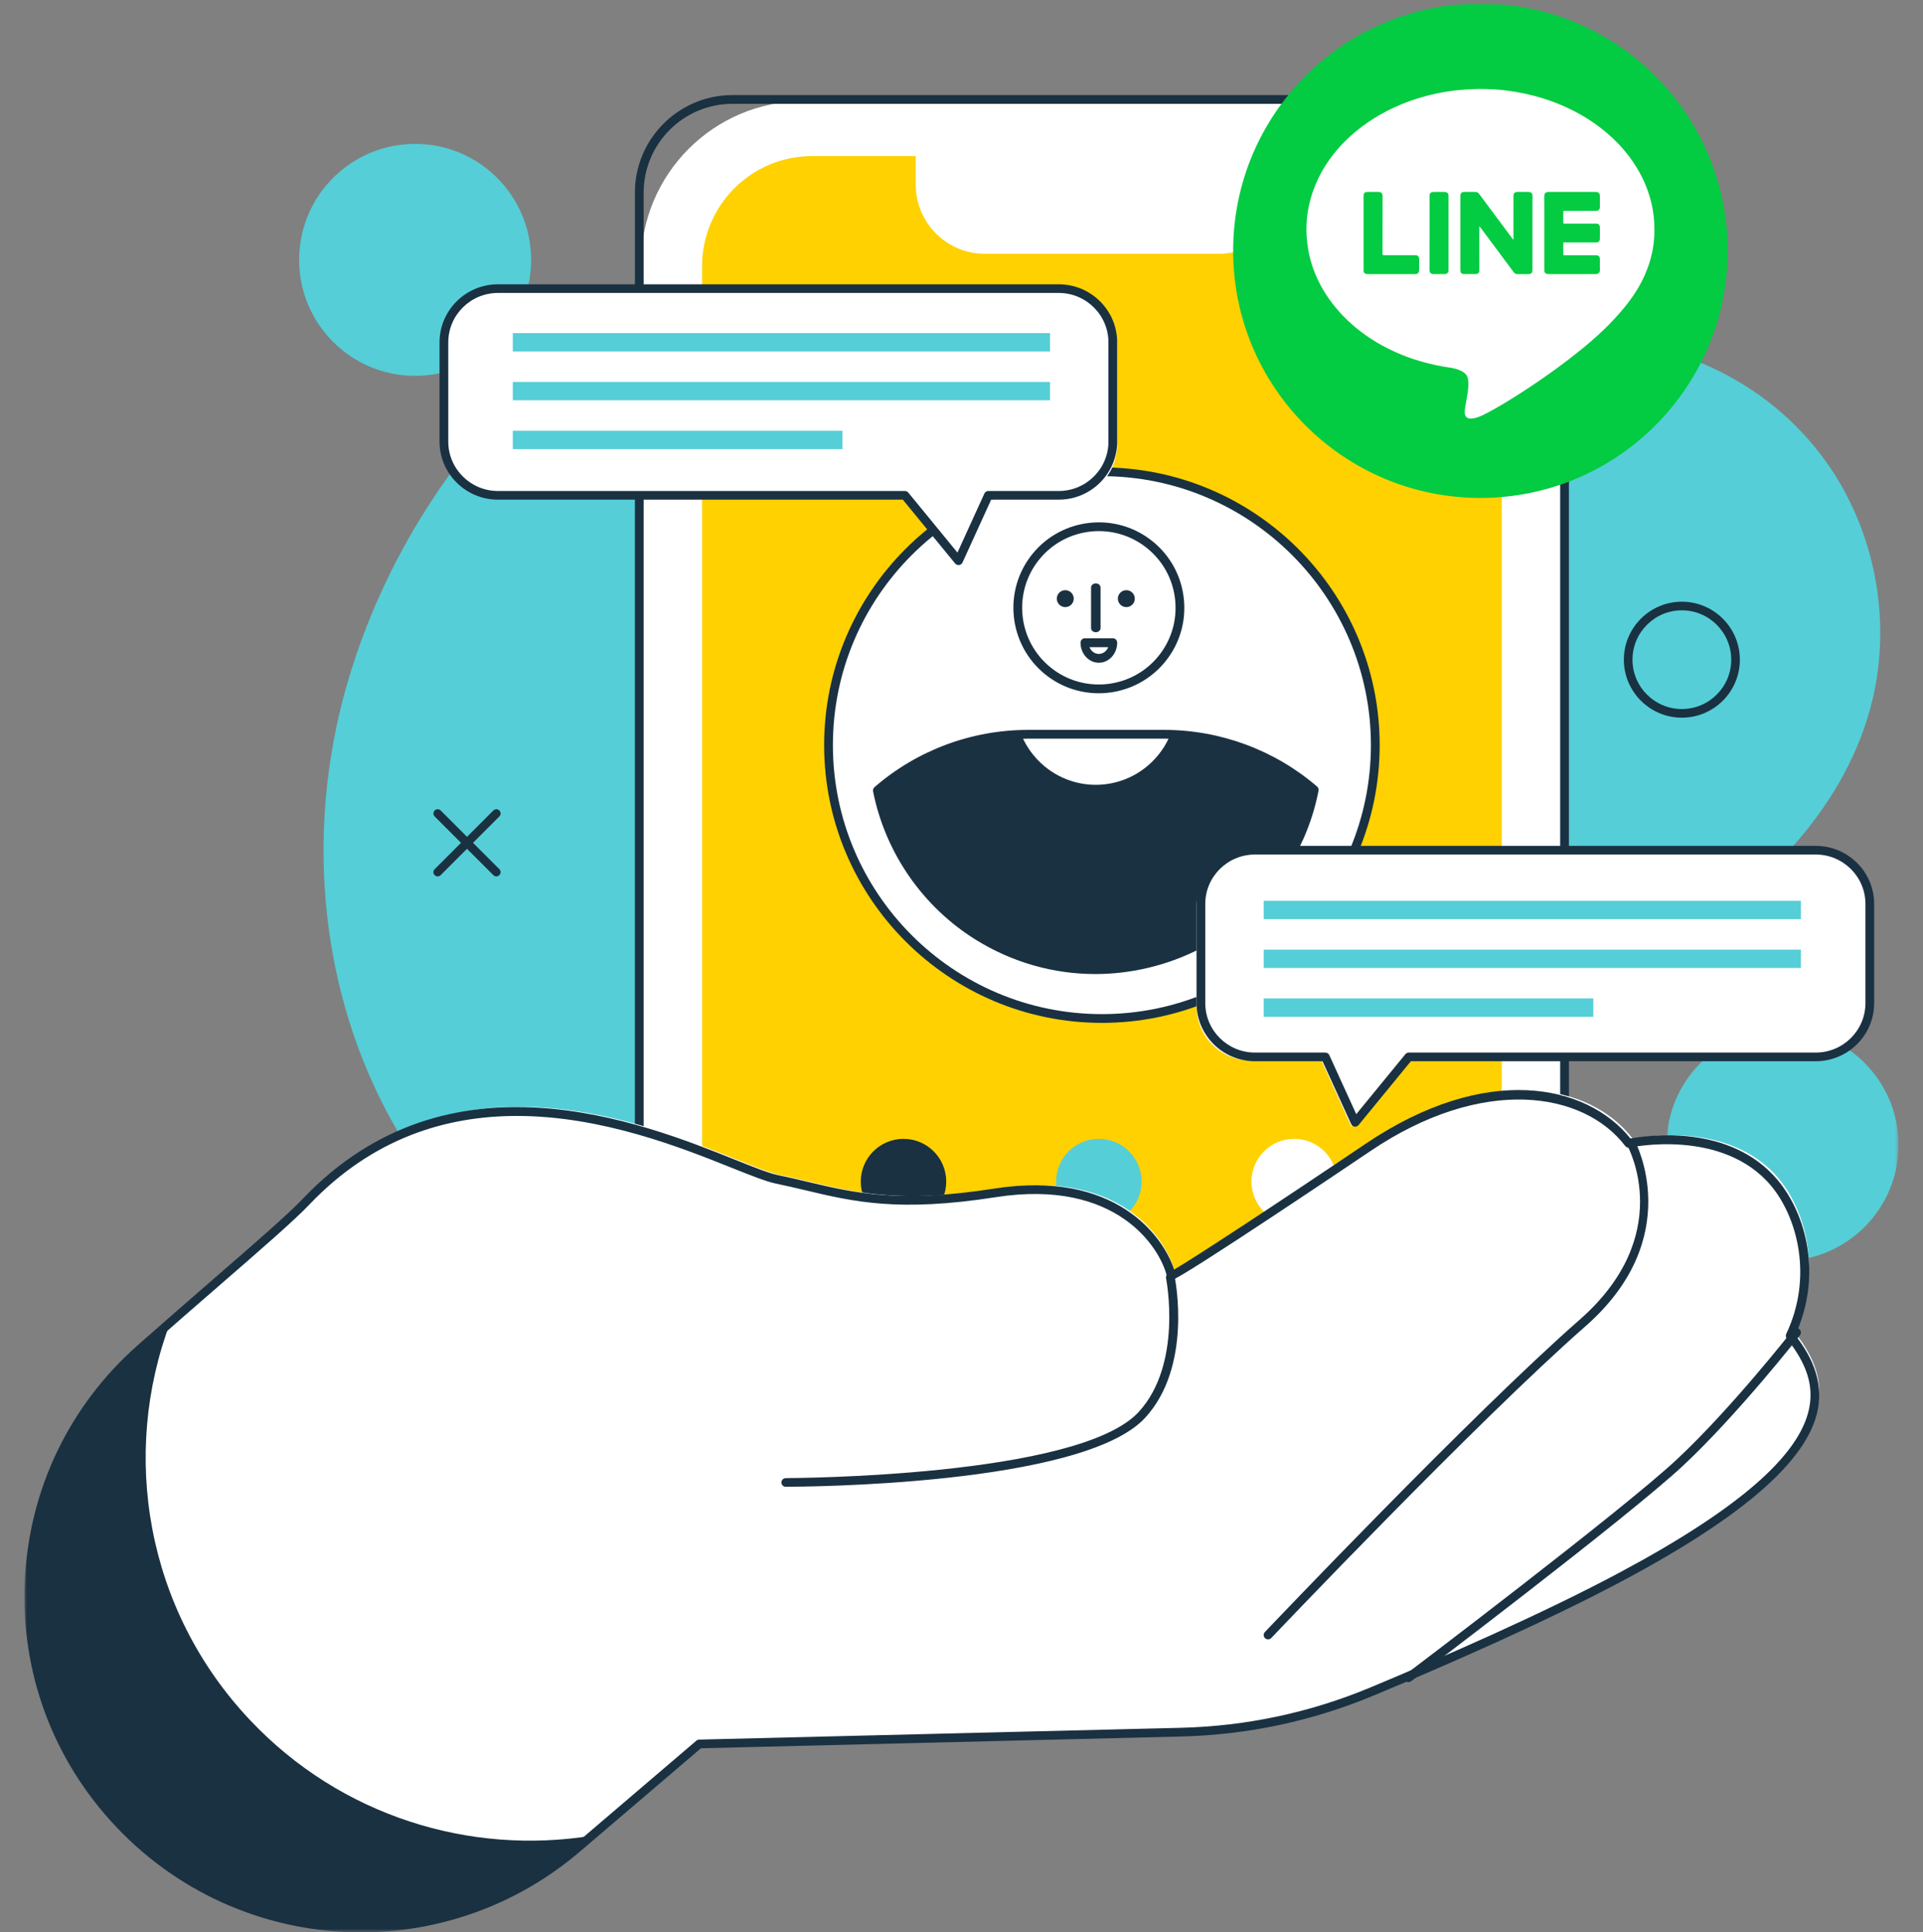
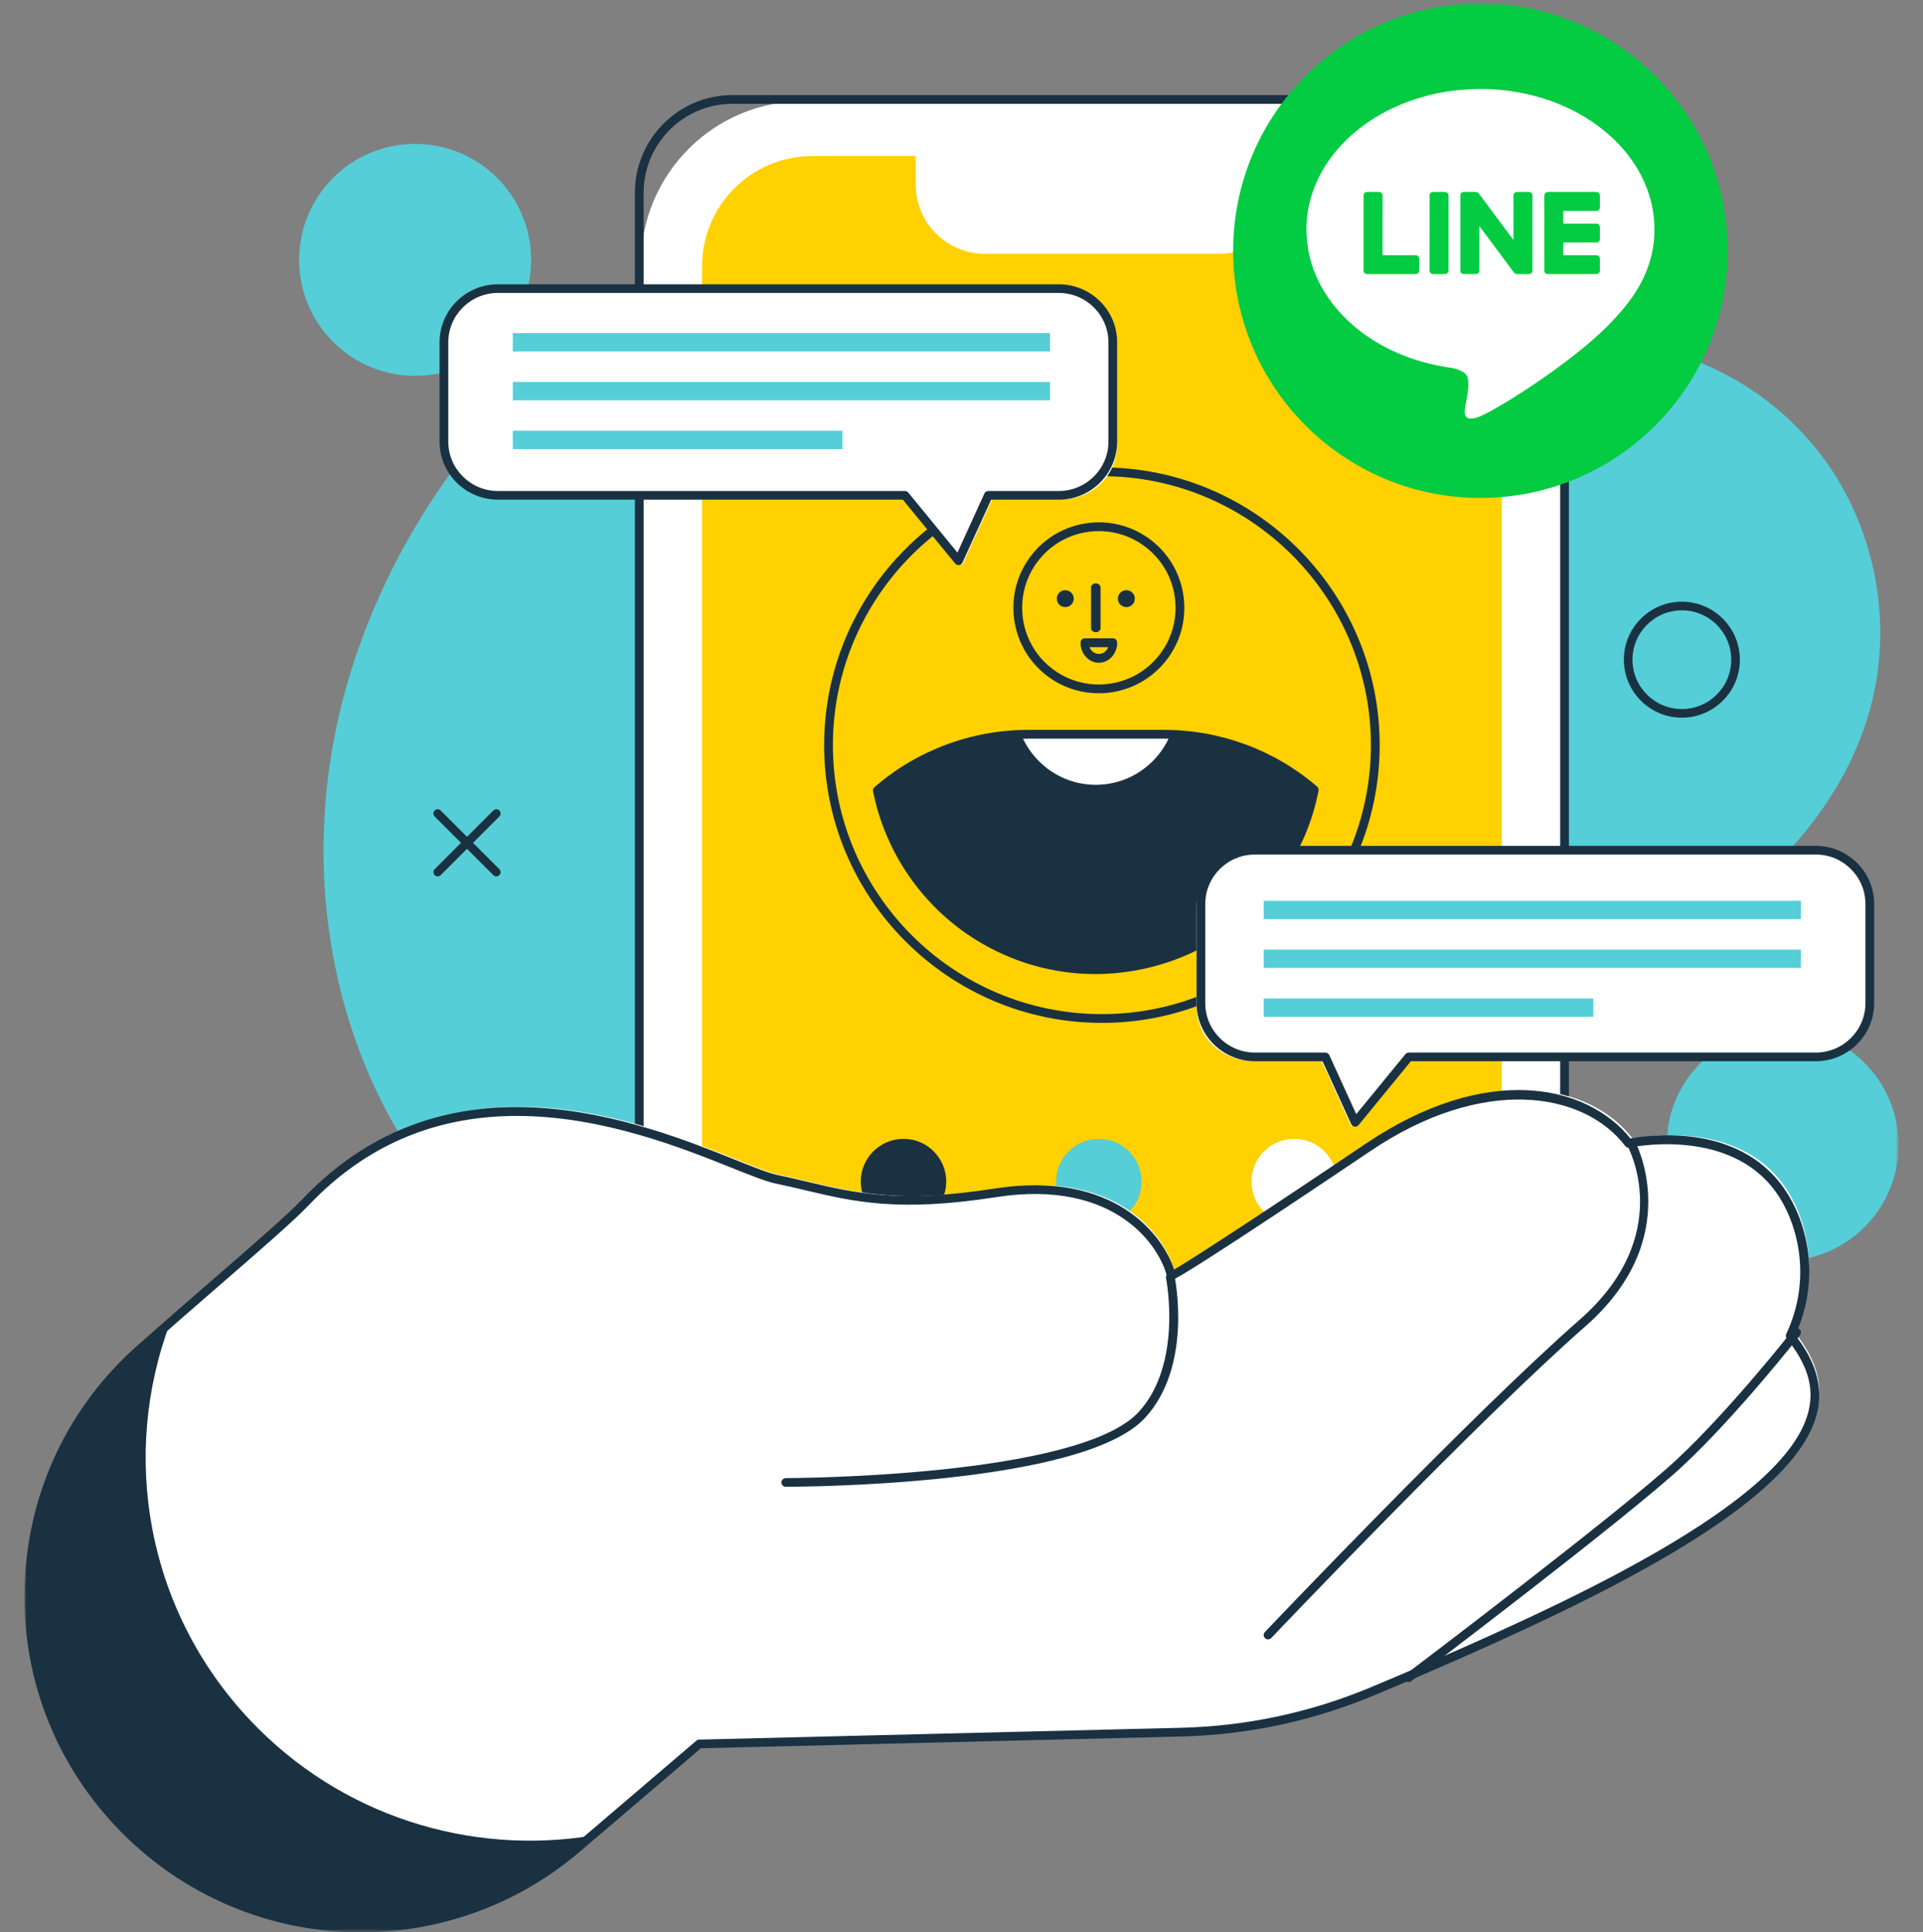
<svg xmlns="http://www.w3.org/2000/svg" xmlns:xlink="http://www.w3.org/1999/xlink" width="400px" height="402px" viewBox="0 0 400 402" version="1.1">
  <rect x="0" y="0" width="400" height="402" fill="#808080" stroke="none" />
  <title>icon/b/013 2</title>
  <defs>
    <polygon id="path-1" points="0 0 48.254 0 48.254 48.254 0 48.254" />
    <polygon id="path-3" points="0 401.27 388.571 401.27 388.571 0 0 0" />
  </defs>
  <g id="web" stroke="none" stroke-width="1" fill="none" fill-rule="evenodd">
    <g id="#04_整合訊息服務" transform="translate(-410, -3881)">
      <g id="Group-2" transform="translate(410, 3883)">
        <g id="Group-63" transform="translate(5.079, -1.27)">
          <path d="M316.941,209.459 C325.681,204.995 334.541,200.731 342.965,195.656 C362.222,184.053 379.249,166.612 384.439,144.725 C388.417,127.956 384.839,109.538 374.873,95.485 C362.531,78.072 341.662,68.807 320.554,69.858 C305.033,70.631 289.822,78.009 274.157,74.786 C257.467,71.352 244.478,58.955 228.933,52.691 C214.539,46.892 198.951,44.038 183.438,44.491 C128.142,46.101 82.082,89.809 67.144,141.502 C56.094,179.733 63.52,222.608 90.745,252.397 C125.361,290.277 170.916,308.909 217.085,289.159 C240.812,279.008 257.211,258.344 274.866,240.414 C283.929,231.212 293.575,222.39 304.84,215.94 C308.808,213.67 312.861,211.543 316.941,209.459" id="Fill-1" fill="#55CED7" />
          <path d="M286.187,308.571 L162.067,308.571 C143.393,308.571 128.254,293.403 128.254,274.693 L128.254,54.196 C128.254,35.486 143.393,20.317 162.067,20.317 L286.187,20.317 C304.861,20.317 320,35.486 320,54.196 L320,274.693 C320,293.403 304.861,308.571 286.187,308.571" id="Fill-3" fill="#FFFFFF" />
          <path d="M147.278,20.869 C137.092,20.869 128.804,29.163 128.804,39.355 L128.804,289.534 C128.804,299.726 137.092,308.02 147.278,308.02 L300.976,308.02 C311.162,308.02 319.45,299.726 319.45,289.534 L319.45,39.355 C319.45,29.163 311.162,20.869 300.976,20.869 L147.278,20.869 Z M300.976,309.841 L147.278,309.841 C136.088,309.841 126.984,300.732 126.984,289.534 L126.984,39.355 C126.984,28.157 136.088,19.048 147.278,19.048 L300.976,19.048 C312.166,19.048 321.27,28.157 321.27,39.355 L321.27,289.534 C321.27,300.732 312.166,309.841 300.976,309.841 L300.976,309.841 Z" id="Fill-5" fill="#1A3142" />
          <path d="M140.952,253.887 L140.952,54.684 C140.952,42.015 151.196,31.746 163.834,31.746 L284.42,31.746 C297.058,31.746 307.302,42.015 307.302,54.684 L307.302,253.887 C307.302,266.556 297.058,276.825 284.42,276.825 L163.834,276.825 C151.196,276.825 140.952,266.556 140.952,253.887" id="Fill-7" fill="#FFD100" />
          <path d="M185.397,37.684 L185.397,29.206 L262.857,29.206 L262.857,37.684 C262.857,45.624 256.424,52.063 248.484,52.063 L199.77,52.063 C191.83,52.063 185.397,45.624 185.397,37.684" id="Fill-9" fill="#FFFFFF" />
          <path d="M344.762,126.238 C339.099,126.238 334.491,130.845 334.491,136.508 C334.491,142.171 339.099,146.775 344.762,146.775 C350.425,146.775 355.032,142.171 355.032,136.508 C355.032,130.845 350.425,126.238 344.762,126.238 M344.762,148.571 C338.109,148.571 332.698,143.158 332.698,136.508 C332.698,129.855 338.109,124.444 344.762,124.444 C351.415,124.444 356.825,129.855 356.825,136.508 C356.825,143.158 351.415,148.571 344.762,148.571" id="Fill-11" fill="#1A3142" />
-           <path d="M280.635,154.286 C280.635,185.494 255.335,210.794 224.127,210.794 C192.919,210.794 167.619,185.494 167.619,154.286 C167.619,123.077 192.919,97.778 224.127,97.778 C255.335,97.778 280.635,123.077 280.635,154.286" id="Fill-13" fill="#FFFFFF" />
          <path d="M224.127,98.33 C193.272,98.33 168.171,123.431 168.171,154.286 C168.171,185.14 193.272,210.242 224.127,210.242 C254.982,210.242 280.083,185.14 280.083,154.286 C280.083,123.431 254.982,98.33 224.127,98.33 M224.127,212.063 C192.267,212.063 166.349,186.143 166.349,154.286 C166.349,122.425 192.267,96.508 224.127,96.508 C255.987,96.508 281.905,122.425 281.905,154.286 C281.905,186.143 255.987,212.063 224.127,212.063" id="Fill-15" fill="#1A3142" />
          <g id="Group-19" transform="translate(341.587, 213.333)">
            <mask id="mask-2" fill="white">
              <use xlink:href="#path-1" />
            </mask>
            <g id="Clip-18" />
            <path d="M48.254,24.127 C48.254,10.803 37.454,0 24.129,0 C10.804,0 0,10.803 0,24.127 C0,37.451 10.804,48.254 24.129,48.254 C37.451,48.254 48.254,37.451 48.254,24.127" id="Fill-17" fill="#55CED7" mask="url(#mask-2)" />
          </g>
          <path d="M105.397,53.333 C105.397,40.009 94.593,29.206 81.272,29.206 C67.946,29.206 57.143,40.009 57.143,53.333 C57.143,66.658 67.946,77.46 81.272,77.46 C94.593,77.46 105.397,66.658 105.397,53.333" id="Fill-20" fill="#55CED7" />
          <path d="M211.088,115.667 C205.551,122.508 206.606,132.576 213.445,138.115 C220.281,143.657 230.349,142.598 235.886,135.761 C238.571,132.446 239.802,128.286 239.359,124.046 C238.912,119.806 236.843,115.994 233.529,113.313 C226.694,107.77 216.625,108.83 211.088,115.667 Z M223.471,143.492 C219.538,143.492 215.584,142.197 212.295,139.533 C204.678,133.361 203.5,122.139 209.67,114.52 C215.841,106.898 227.06,105.722 234.68,111.895 C238.37,114.882 240.674,119.133 241.17,123.856 C241.667,128.582 240.294,133.217 237.304,136.908 C233.797,141.24 228.653,143.492 223.471,143.492 L223.471,143.492 Z" id="Fill-22" fill="#1A3142" />
          <path d="M261.894,179.058 C264.914,174.226 266.901,169.051 267.937,163.783 C259.62,156.681 248.803,152.381 236.967,152.381 L208.884,152.381 C196.985,152.381 186.111,156.726 177.778,163.901 C180.167,175.865 187.357,186.857 198.636,193.791 C220.205,207.053 248.526,200.455 261.894,179.058" id="Fill-24" fill="#1A3142" />
          <path d="M236.931,151.111 L208.776,151.111 C208.173,151.111 207.577,151.129 206.984,151.154 C207.977,154.034 209.752,156.684 212.27,158.749 C219.488,164.659 230.077,163.535 235.924,156.237 C237.176,154.673 238.106,152.949 238.73,151.154 C238.134,151.129 237.534,151.111 236.931,151.111" id="Fill-26" fill="#FFFFFF" />
          <path d="M222.857,130.794 C222.312,130.794 221.87,130.41 221.87,129.937 L221.87,121.492 C221.87,121.019 222.312,120.635 222.857,120.635 C223.402,120.635 223.844,121.019 223.844,121.492 L223.844,129.937 C223.844,130.41 223.402,130.794 222.857,130.794" id="Fill-28" fill="#1A3142" />
          <path d="M218.27,123.81 C218.27,124.781 217.481,125.57 216.51,125.57 C215.535,125.57 214.746,124.781 214.746,123.81 C214.746,122.838 215.535,122.05 216.51,122.05 C217.481,122.05 218.27,122.838 218.27,123.81" id="Fill-30" fill="#1A3142" />
          <path d="M230.968,123.81 C230.968,124.781 230.18,125.57 229.208,125.57 C228.233,125.57 227.444,124.781 227.444,123.81 C227.444,122.838 228.233,122.05 229.208,122.05 C230.18,122.05 230.968,122.838 230.968,123.81" id="Fill-32" fill="#1A3142" />
          <path d="M178.426,164.053 C180.972,176.135 188.423,186.759 198.927,193.26 C209.23,199.64 221.406,201.627 233.215,198.862 C245.017,196.094 255.039,188.9 261.424,178.607 C264.238,174.075 266.209,169.141 267.292,163.94 C258.84,156.841 248.134,152.935 237.08,152.935 L208.775,152.935 C197.65,152.935 186.896,156.879 178.426,164.053 M222.75,201.905 C214.065,201.905 205.531,199.496 197.961,194.813 C186.878,187.953 179.064,176.68 176.525,163.887 C176.462,163.567 176.575,163.236 176.825,163.021 C185.686,155.34 197.033,151.111 208.775,151.111 L237.08,151.111 C248.748,151.111 260.046,155.298 268.889,162.901 C269.14,163.112 269.252,163.443 269.189,163.767 C268.092,169.38 266.001,174.698 262.979,179.568 C256.333,190.277 245.913,197.76 233.631,200.637 C230.017,201.486 226.371,201.905 222.75,201.905" id="Fill-34" fill="#1A3142" />
          <path d="M221.538,133.9 C221.865,134.725 222.618,135.307 223.49,135.307 C224.366,135.307 225.119,134.725 225.446,133.9 L221.538,133.9 Z M223.49,137.143 C221.392,137.143 219.683,135.275 219.683,132.982 C219.683,132.475 220.059,132.063 220.523,132.063 L226.462,132.063 C226.925,132.063 227.302,132.475 227.302,132.982 C227.302,135.275 225.592,137.143 223.49,137.143 L223.49,137.143 Z" id="Fill-36" fill="#1A3142" />
          <path d="M216.008,59.683 L98.909,59.683 C92.673,59.683 87.619,64.731 87.619,70.962 L87.619,91.809 C87.619,98.04 92.673,103.088 98.909,103.088 L183.885,103.088 L195.084,116.825 L201.312,103.088 L216.008,103.088 C222.244,103.088 227.302,98.04 227.302,91.809 L227.302,70.962 C227.302,64.731 222.244,59.683 216.008,59.683" id="Fill-38" fill="#FFFFFF" />
          <mask id="mask-4" fill="white">
            <use xlink:href="#path-3" />
          </mask>
          <g id="Clip-41" />
          <polygon id="Fill-40" fill="#55CED7" mask="url(#mask-4)" points="101.587 72.381 213.333 72.381 213.333 68.571 101.587 68.571" />
          <polygon id="Fill-42" fill="#55CED7" mask="url(#mask-4)" points="101.587 82.54 213.333 82.54 213.333 78.73 101.587 78.73" />
          <polygon id="Fill-43" fill="#55CED7" mask="url(#mask-4)" points="101.587 92.698 170.159 92.698 170.159 88.889 101.587 88.889" />
          <path d="M98.505,60.214 C92.805,60.214 88.166,64.823 88.166,70.488 L88.166,91.141 C88.166,96.806 92.805,101.414 98.505,101.414 L183.149,101.414 C183.422,101.414 183.677,101.536 183.852,101.745 L194.079,114.227 L199.681,101.943 C199.828,101.62 200.15,101.414 200.507,101.414 L215.146,101.414 C220.845,101.414 225.484,96.806 225.484,91.141 L225.484,70.488 C225.484,64.823 220.845,60.214 215.146,60.214 L98.505,60.214 Z M194.3,116.825 C194.03,116.825 193.771,116.704 193.596,116.495 L182.718,103.216 L98.505,103.216 C91.804,103.216 86.349,97.801 86.349,91.141 L86.349,70.488 C86.349,63.828 91.804,58.413 98.505,58.413 L215.146,58.413 C221.847,58.413 227.302,63.828 227.302,70.488 L227.302,91.141 C227.302,97.801 221.847,103.216 215.146,103.216 L201.092,103.216 L195.13,116.297 C194.997,116.582 194.73,116.777 194.419,116.818 C194.38,116.822 194.338,116.825 194.3,116.825 L194.3,116.825 Z" id="Fill-44" fill="#1A3142" mask="url(#mask-4)" />
          <path d="M255.103,176.508 L372.202,176.508 C378.438,176.508 383.492,181.556 383.492,187.788 L383.492,208.634 C383.492,214.865 378.438,219.914 372.202,219.914 L287.226,219.914 L276.027,233.651 L269.799,219.914 L255.103,219.914 C248.867,219.914 243.81,214.865 243.81,208.634 L243.81,187.788 C243.81,181.556 248.867,176.508 255.103,176.508" id="Fill-45" fill="#FFFFFF" mask="url(#mask-4)" />
          <polygon id="Fill-46" fill="#55CED7" mask="url(#mask-4)" points="257.778 190.476 369.524 190.476 369.524 186.667 257.778 186.667" />
          <polygon id="Fill-47" fill="#55CED7" mask="url(#mask-4)" points="257.778 200.635 369.524 200.635 369.524 196.825 257.778 196.825" />
          <polygon id="Fill-48" fill="#55CED7" mask="url(#mask-4)" points="257.778 210.794 326.349 210.794 326.349 206.984 257.778 206.984" />
          <path d="M255.965,177.04 C250.266,177.04 245.627,181.648 245.627,187.314 L245.627,207.966 C245.627,213.632 250.266,218.24 255.965,218.24 L270.604,218.24 C270.961,218.24 271.283,218.445 271.43,218.769 L277.032,231.053 L287.259,218.57 C287.434,218.362 287.689,218.24 287.962,218.24 L372.606,218.24 C378.306,218.24 382.945,213.632 382.945,207.966 L382.945,187.314 C382.945,181.648 378.306,177.04 372.606,177.04 L255.965,177.04 Z M276.692,233.644 C276.381,233.602 276.115,233.407 275.981,233.122 L270.019,220.041 L255.965,220.041 C249.264,220.041 243.81,214.626 243.81,207.966 L243.81,187.314 C243.81,180.653 249.264,175.238 255.965,175.238 L372.606,175.238 C379.307,175.238 384.762,180.653 384.762,187.314 L384.762,207.966 C384.762,214.626 379.307,220.041 372.606,220.041 L288.393,220.041 L277.515,233.32 C277.34,233.529 277.081,233.651 276.811,233.651 C276.773,233.651 276.731,233.647 276.692,233.644 L276.692,233.644 Z" id="Fill-49" fill="#1A3142" mask="url(#mask-4)" />
          <path d="M98.167,181.587 C97.943,181.587 97.715,181.502 97.545,181.329 L85.337,169.122 C84.994,168.779 84.994,168.219 85.337,167.876 C85.679,167.533 86.236,167.533 86.583,167.876 L98.788,180.083 C99.134,180.429 99.134,180.986 98.788,181.329 C98.618,181.502 98.391,181.587 98.167,181.587" id="Fill-50" fill="#1A3142" mask="url(#mask-4)" />
          <path d="M85.96,181.587 C85.736,181.587 85.509,181.502 85.339,181.329 C84.993,180.986 84.993,180.429 85.339,180.083 L97.544,167.876 C97.891,167.533 98.448,167.533 98.79,167.876 C99.133,168.219 99.133,168.779 98.79,169.122 L86.582,181.329 C86.412,181.502 86.184,181.587 85.96,181.587" id="Fill-51" fill="#1A3142" mask="url(#mask-4)" />
          <path d="M232.381,245.079 C232.381,249.988 228.4,253.968 223.492,253.968 C218.584,253.968 214.603,249.988 214.603,245.079 C214.603,240.171 218.584,236.19 223.492,236.19 C228.4,236.19 232.381,240.171 232.381,245.079" id="Fill-52" fill="#55CED7" mask="url(#mask-4)" />
          <path d="M191.746,245.079 C191.746,249.988 187.765,253.968 182.857,253.968 C177.949,253.968 173.968,249.988 173.968,245.079 C173.968,240.171 177.949,236.19 182.857,236.19 C187.765,236.19 191.746,240.171 191.746,245.079" id="Fill-53" fill="#1A3142" mask="url(#mask-4)" />
          <path d="M273.016,245.079 C273.016,249.988 269.035,253.968 264.127,253.968 C259.219,253.968 255.238,249.988 255.238,245.079 C255.238,240.171 259.219,236.19 264.127,236.19 C269.035,236.19 273.016,240.171 273.016,245.079" id="Fill-54" fill="#FFFFFF" mask="url(#mask-4)" />
          <path d="M364.937,244.489 C354.351,231.751 334.55,236.171 334.55,236.171 C325.574,224.385 304.353,220.7 280.231,237.038 C260.472,250.419 240.007,263.852 239.276,263.855 C238.099,258.695 229.551,242.29 202.541,246.519 C178.429,250.292 170.089,246.389 157.086,243.685 C145.524,241.282 95.192,210.253 59.009,248.381 C54.196,253.454 39.847,265.453 24.55,279.024 C-4.645,304.924 -6.662,349.825 20.092,378.236 C45.426,405.134 87.424,407.396 115.496,383.369 L140.935,361.596 L241.293,359.13 C254.946,358.793 268.419,355.926 281.021,350.664 C296.129,344.355 317.068,335.194 333.226,326.527 C378.716,302.131 377.402,288.02 368.19,276.361 C373.962,264.168 370.705,251.434 364.937,244.489" id="Fill-55" fill="#FFFFFF" mask="url(#mask-4)" />
          <path d="M46.952,357.13 C25.264,334.162 19.952,301.834 30.373,274.286 C28.456,275.963 26.504,277.678 24.537,279.419 C-4.64,305.234 -6.659,349.988 20.082,378.306 C45.397,405.119 87.369,407.371 115.427,383.422 L118.095,381.146 C92.692,385.284 65.821,377.112 46.952,357.13" id="Fill-56" fill="#1A3142" mask="url(#mask-4)" />
          <path d="M102.445,231.423 C87.882,231.423 72.552,235.899 59.224,249.907 C56.084,253.211 49.072,259.297 40.196,266.999 C35.485,271.087 30.149,275.72 24.76,280.49 C10.847,292.805 2.725,309.795 1.89,328.336 C1.055,346.869 7.619,364.518 20.368,378.026 C45.374,404.517 86.669,406.733 114.38,383.072 L139.779,361.382 C139.94,361.246 140.14,361.172 140.347,361.165 L240.561,358.708 C254.145,358.372 267.385,355.559 279.905,350.344 C294.713,344.171 315.762,334.999 331.952,326.338 C356.327,313.295 369.174,302.177 371.223,292.346 C372.222,287.549 370.788,283.038 366.581,277.722 C366.364,277.449 366.325,277.081 366.473,276.77 C372.089,264.938 368.788,252.518 363.347,245.988 C353.247,233.866 334.096,237.963 333.903,238.005 C333.552,238.086 333.194,237.953 332.98,237.67 C324.283,226.279 303.284,222.985 279.975,238.733 C279.575,239.003 240.196,265.599 238.572,265.61 C238.144,265.61 237.776,265.316 237.681,264.903 C236.323,258.954 227.272,244.382 202.028,248.326 C181.82,251.482 172.454,249.26 162.54,246.905 C160.543,246.432 158.484,245.942 156.313,245.495 C154.26,245.068 151.11,243.808 147.118,242.212 C136.723,238.051 120.158,231.423 102.445,231.423 M70.033,401.27 C51.38,401.27 32.811,393.854 19.045,379.272 C5.953,365.403 -0.786,347.282 0.073,328.252 C0.929,309.221 9.268,291.776 23.553,279.132 C28.949,274.359 34.288,269.722 39,265.631 C47.84,257.96 54.825,251.899 57.905,248.658 C88.293,216.718 128.482,232.798 147.798,240.525 C151.703,242.089 154.79,243.325 156.685,243.717 C158.881,244.172 160.954,244.665 162.961,245.141 C172.696,247.451 181.891,249.634 201.747,246.534 C226.953,242.597 236.909,256.462 239.147,263.391 C243.115,261.074 259.726,250.226 278.954,237.232 C303.999,220.312 324.946,224.753 334.075,236.119 C337.499,235.479 354.833,232.928 364.743,244.826 C370.658,251.927 374.015,264.581 368.353,277.036 C371.128,280.63 374.394,286.033 373.001,292.714 C370.837,303.104 357.692,314.625 332.812,327.937 C316.558,336.633 295.45,345.83 280.603,352.017 C267.876,357.323 254.418,360.182 240.603,360.521 L140.715,362.971 L115.562,384.451 C102.368,395.716 86.167,401.27 70.033,401.27" id="Fill-57" fill="#1A3142" mask="url(#mask-4)" />
          <path d="M158.368,308.571 C157.867,308.571 157.46,308.168 157.46,307.672 C157.46,307.175 157.867,306.772 158.368,306.772 C158.425,306.772 158.477,306.768 158.533,306.762 C159.228,306.758 219.273,306.612 231.78,293.001 C240.978,282.99 237.506,265.384 237.471,265.207 C237.373,264.72 237.689,264.244 238.183,264.144 C238.663,264.05 239.151,264.362 239.252,264.849 C239.41,265.606 242.948,283.521 233.123,294.214 C220.097,308.387 161.303,308.561 158.631,308.561 C158.593,308.568 158.481,308.571 158.368,308.571" id="Fill-58" fill="#1A3142" mask="url(#mask-4)" />
          <path d="M258.691,340.317 C258.465,340.317 258.24,340.237 258.064,340.069 C257.698,339.725 257.68,339.15 258.029,338.786 C258.455,338.334 301.087,293.467 323.488,273.825 C343.402,256.366 333.813,238.297 333.394,237.537 C333.154,237.095 333.316,236.545 333.757,236.303 C334.2,236.061 334.753,236.222 334.996,236.66 C335.105,236.86 345.737,256.741 324.696,275.188 C302.355,294.778 259.782,339.582 259.353,340.034 C259.173,340.223 258.934,340.317 258.691,340.317" id="Fill-59" fill="#1A3142" mask="url(#mask-4)" />
          <path d="M287.901,349.206 C287.622,349.206 287.35,349.083 287.169,348.842 C286.865,348.439 286.943,347.863 287.346,347.559 C287.795,347.22 332.412,313.465 343.798,302.804 C355.166,292.157 367.76,276.07 367.884,275.907 C368.199,275.508 368.775,275.44 369.174,275.748 C369.57,276.063 369.641,276.635 369.33,277.035 C369.202,277.197 356.523,293.398 345.052,304.14 C333.596,314.868 288.901,348.68 288.453,349.019 C288.286,349.146 288.092,349.206 287.901,349.206" id="Fill-60" fill="#1A3142" mask="url(#mask-4)" />
          <path d="M354.286,51.429 C354.286,79.83 331.262,102.857 302.855,102.857 C274.453,102.857 251.429,79.83 251.429,51.429 C251.429,23.027 274.453,0 302.855,0 C331.262,0 354.286,23.027 354.286,51.429" id="Fill-61" fill="#03CB42" mask="url(#mask-4)" />
          <path d="M320.096,50.086 C320.096,50.737 320.099,51.385 320.096,52.036 C320.092,52.423 320.117,52.367 320.439,52.367 C322.544,52.367 324.645,52.367 326.746,52.367 C327.503,52.367 327.712,52.574 327.712,53.331 C327.712,54.035 327.698,54.742 327.716,55.446 C327.73,55.943 327.397,56.295 326.874,56.295 C323.573,56.284 320.273,56.291 316.972,56.288 C316.406,56.288 316.148,56.02 316.148,55.439 C316.144,52.87 316.148,50.301 316.148,47.731 C316.148,45.218 316.159,42.705 316.137,40.189 C316.134,39.464 316.452,39.189 317.131,39.192 C320.326,39.203 323.517,39.196 326.707,39.196 C326.739,39.196 326.771,39.196 326.806,39.196 C327.454,39.207 327.712,39.467 327.712,40.111 C327.712,40.84 327.712,41.565 327.712,42.29 C327.708,42.878 327.443,43.138 326.849,43.138 C324.758,43.138 322.668,43.138 320.577,43.138 C320.513,43.138 320.446,43.138 320.382,43.138 C320.099,43.142 320.096,43.142 320.096,43.423 C320.096,44.106 320.096,44.789 320.096,45.472 C320.096,45.788 320.099,45.788 320.421,45.788 C322.523,45.792 324.627,45.792 326.729,45.792 C326.814,45.792 326.902,45.795 326.99,45.792 C327.369,45.771 327.698,46.073 327.705,46.482 C327.723,47.326 327.723,48.171 327.705,49.016 C327.698,49.449 327.387,49.709 326.927,49.709 C324.779,49.709 322.636,49.709 320.488,49.709 C320.078,49.709 320.096,49.649 320.096,50.086 M313.689,43.149 C313.689,47.179 313.689,51.209 313.689,55.242 C313.689,55.362 313.693,55.482 313.686,55.598 C313.658,56.017 313.399,56.27 312.971,56.288 C312.766,56.295 312.557,56.291 312.352,56.291 C311.762,56.291 311.174,56.28 310.587,56.295 C310.237,56.305 309.986,56.171 309.784,55.897 C308.528,54.204 307.272,52.518 306.013,50.829 C304.952,49.403 303.887,47.974 302.826,46.549 C302.78,46.492 302.748,46.422 302.631,46.362 L302.631,46.763 C302.631,49.667 302.628,52.571 302.635,55.478 C302.635,55.731 302.585,55.946 302.391,56.119 C302.253,56.238 302.09,56.288 301.91,56.288 C301.082,56.288 300.254,56.295 299.426,56.288 C298.949,56.28 298.687,56.006 298.687,55.527 C298.687,50.346 298.687,45.165 298.687,39.984 C298.687,39.488 298.949,39.21 299.441,39.2 C300.247,39.189 301.054,39.196 301.86,39.2 C302.182,39.2 302.405,39.354 302.592,39.608 C304.039,41.561 305.493,43.508 306.947,45.458 C307.821,46.633 308.695,47.809 309.568,48.984 C309.6,49.026 309.639,49.065 309.689,49.121 C309.766,48.998 309.731,48.879 309.731,48.77 C309.735,45.919 309.735,43.071 309.735,40.22 C309.735,40.143 309.735,40.069 309.735,39.991 C309.745,39.485 310.007,39.207 310.52,39.2 C311.316,39.193 312.112,39.2 312.904,39.196 C313.392,39.196 313.7,39.53 313.693,39.995 C313.679,41.044 313.689,42.096 313.689,43.149 M296.175,55.83 C296.037,56.147 295.79,56.288 295.45,56.288 C294.647,56.288 293.841,56.28 293.034,56.291 C292.564,56.295 292.27,55.914 292.274,55.506 C292.288,52.916 292.281,50.325 292.281,47.735 C292.281,45.19 292.281,42.642 292.281,40.097 C292.281,40.009 292.277,39.921 292.284,39.837 C292.305,39.548 292.514,39.302 292.797,39.238 C292.935,39.21 293.077,39.196 293.218,39.196 C293.894,39.2 294.569,39.196 295.245,39.196 C295.288,39.196 295.334,39.196 295.376,39.2 C295.974,39.224 296.225,39.478 296.225,40.069 C296.225,45.186 296.225,50.301 296.225,55.415 C296.225,55.555 296.232,55.696 296.175,55.83 M290.112,55.422 C290.112,55.527 290.105,55.636 290.08,55.742 C290.013,56.048 289.78,56.252 289.468,56.284 C289.373,56.295 289.274,56.291 289.175,56.291 C285.952,56.291 282.729,56.291 279.503,56.291 C279.408,56.291 279.309,56.295 279.21,56.284 C278.835,56.256 278.569,55.981 278.552,55.605 C278.552,55.541 278.552,55.474 278.552,55.411 C278.552,52.852 278.552,50.297 278.552,47.738 L278.552,40.164 C278.552,40.09 278.552,40.013 278.555,39.935 C278.566,39.502 278.821,39.214 279.263,39.203 C280.101,39.185 280.94,39.189 281.778,39.203 C282.259,39.207 282.507,39.587 282.507,40.02 C282.492,43.962 282.496,47.907 282.496,51.853 C282.496,52.36 282.496,52.36 283.016,52.36 C285.064,52.36 287.112,52.36 289.161,52.36 C289.267,52.36 289.376,52.356 289.486,52.367 C289.766,52.395 289.995,52.585 290.073,52.856 C290.109,52.972 290.116,53.088 290.116,53.208 C290.112,53.947 290.116,54.683 290.112,55.422 M339.046,47.129 C339.028,46.366 339.039,45.718 338.982,45.067 C338.915,44.282 338.823,43.497 338.678,42.723 C338.215,40.213 337.38,37.834 336.184,35.574 C334.95,33.237 333.397,31.132 331.582,29.214 C330.836,28.426 330.043,27.683 329.215,26.976 C326.856,24.962 324.27,23.298 321.475,21.946 C319.682,21.077 317.835,20.345 315.932,19.75 C313.467,18.976 310.951,18.444 308.39,18.117 C307.021,17.941 305.645,17.839 304.266,17.8 C303.211,17.772 302.157,17.761 301.1,17.825 C300.364,17.87 299.624,17.906 298.889,17.962 C297.88,18.039 296.879,18.163 295.882,18.324 C294.389,18.564 292.914,18.877 291.453,19.268 C289.143,19.887 286.907,20.693 284.746,21.707 C282.903,22.569 281.134,23.569 279.454,24.723 C278.163,25.614 276.932,26.575 275.775,27.63 C274.813,28.507 273.903,29.44 273.054,30.432 C271.473,32.29 270.129,34.304 269.075,36.511 C268.208,38.33 267.568,40.22 267.154,42.188 C266.892,43.441 266.733,44.708 266.687,45.982 C266.655,46.781 266.659,47.583 266.712,48.382 C266.772,49.217 266.853,50.04 266.984,50.864 C267.37,53.31 268.141,55.636 269.23,57.857 C269.807,59.036 270.483,60.163 271.226,61.247 C272.156,62.598 273.21,63.851 274.339,65.041 C274.986,65.717 275.676,66.347 276.38,66.959 C278.46,68.758 280.734,70.275 283.175,71.542 C285.524,72.767 287.979,73.738 290.526,74.47 C292.482,75.03 294.467,75.463 296.487,75.741 C297.364,75.86 298.209,76.1 298.998,76.508 C299.716,76.878 300.19,77.416 300.29,78.257 C300.385,79.081 300.36,79.901 300.244,80.718 C300.088,81.809 299.883,82.893 299.692,83.977 C299.621,84.385 299.582,84.793 299.607,85.205 C299.66,86.053 300.215,86.356 300.799,86.349 C301.319,86.345 301.814,86.24 302.295,86.071 C303.112,85.789 303.873,85.388 304.63,84.983 C306.738,83.854 308.776,82.601 310.796,81.319 C312.207,80.422 313.605,79.496 314.984,78.549 C316.275,77.662 317.552,76.758 318.815,75.836 C320.446,74.643 322.052,73.414 323.623,72.144 C325.278,70.806 326.884,69.416 328.427,67.952 C329.081,67.329 329.718,66.692 330.333,66.03 C331.487,64.791 332.611,63.531 333.637,62.183 C334.978,60.423 336.131,58.551 337.03,56.53 C338.378,53.503 339.085,50.336 339.046,47.129" id="Fill-62" fill="#FFFFFF" mask="url(#mask-4)" />
        </g>
      </g>
    </g>
  </g>
</svg>